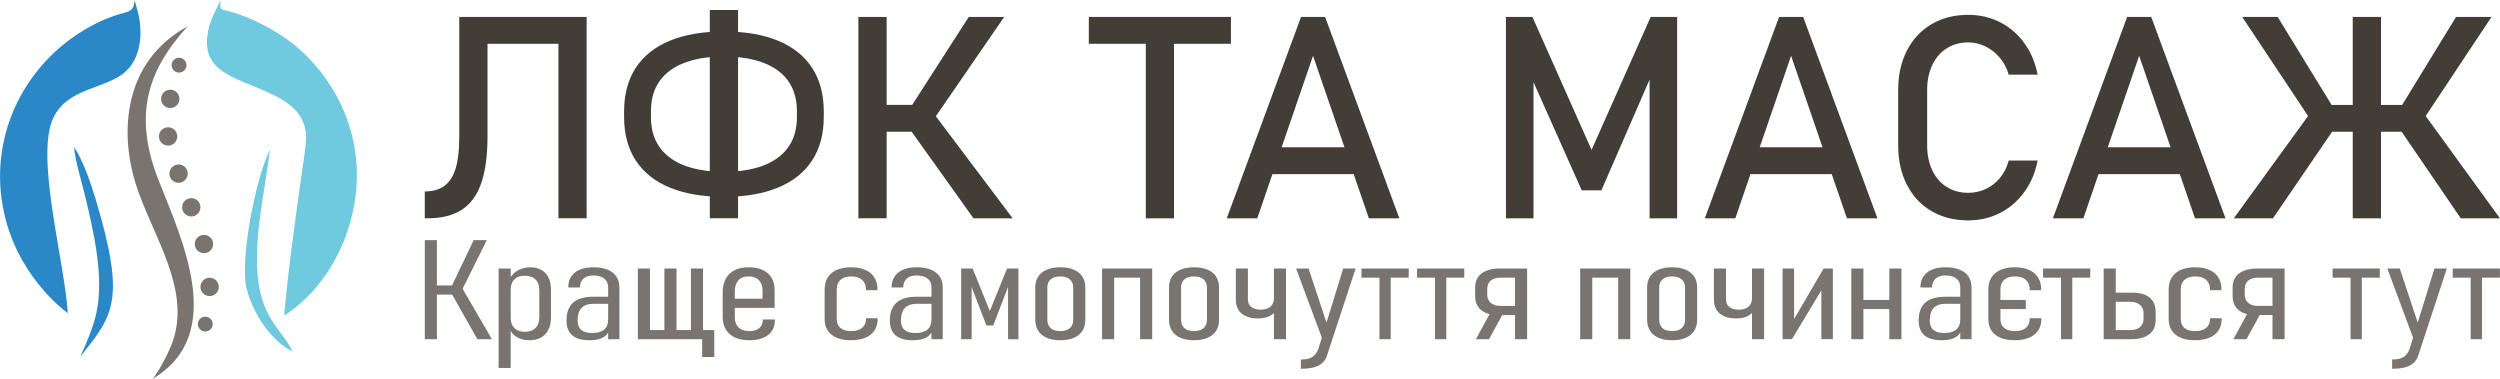
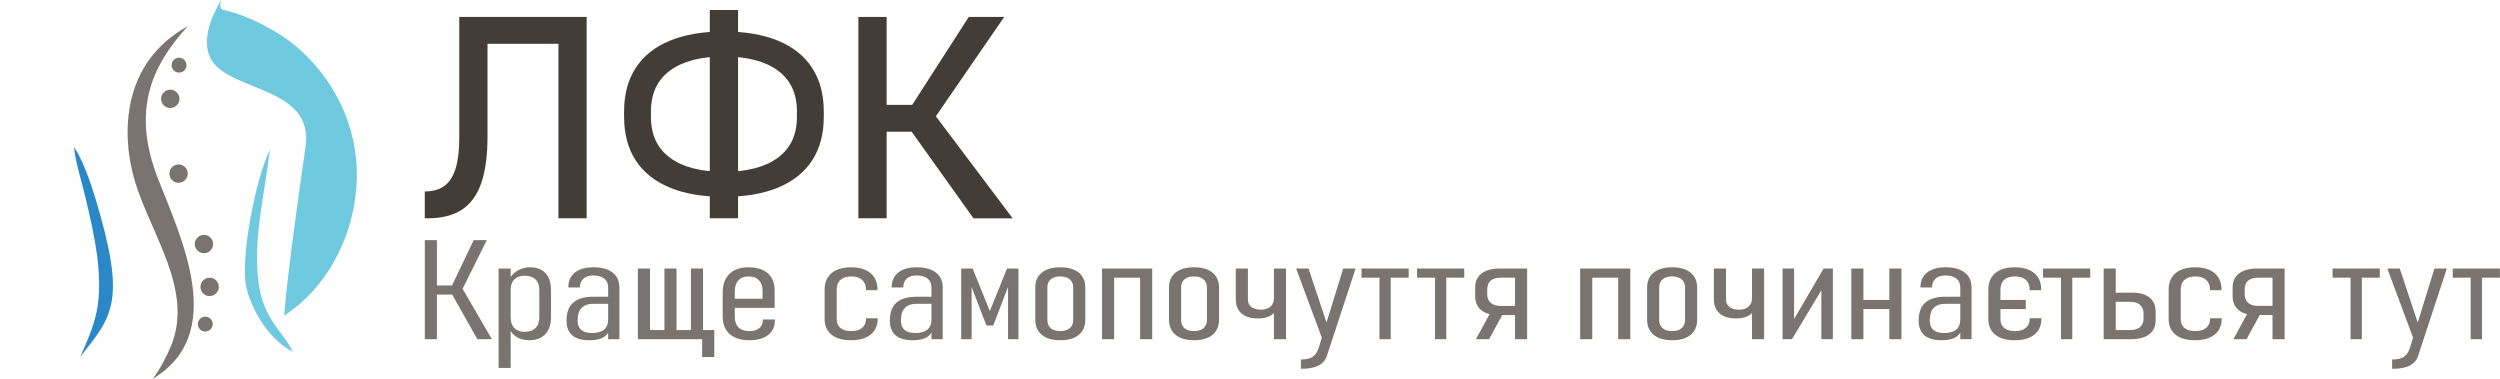
<svg xmlns="http://www.w3.org/2000/svg" xml:space="preserve" width="2000px" height="303px" version="1.1" style="shape-rendering:geometricPrecision; text-rendering:geometricPrecision; image-rendering:optimizeQuality; fill-rule:evenodd; clip-rule:evenodd" viewBox="0 0 5027.74 761.73">
  <defs>
    <style type="text/css">
   
    .fil2 {fill:#2A88C9}
    .fil0 {fill:#6FC9DF}
    .fil1 {fill:#79746F}
    .fil3 {fill:#433D38;fill-rule:nonzero}
    .fil4 {fill:#79746F;fill-rule:nonzero}
   
  </style>
  </defs>
  <g id="Слой_x0020_1">
    <g id="_2933300258288">
      <g>
        <g>
          <path class="fil0" d="M449.69 20.05c50.24,10.92 109.22,43.19 140.84,69.02 80.4,65.65 129.3,164.63 127.13,268.97 -2.2,105.96 -53.87,215.3 -143.26,274.77 -1.18,0.77 -2.19,1.44 -3.06,2.01 7.95,-91.05 22.34,-191.67 34.9,-282.62 2.29,-16.59 9.52,-60.49 9.38,-75.49 -1,-97.55 -142.62,-95.71 -185.81,-149.43 -23.73,-29.52 -12.81,-73.61 3.33,-105.61 1.76,-3.5 9.05,-18.49 10.9,-21.67 -0.77,7.56 -4.09,17.94 5.65,20.05z" />
          <path class="fil0" d="M542.9 300.87c-10.02,81.97 -30.05,164.84 -25.58,242.09 5.68,98.19 47.55,115.29 71.31,164.28 -57.27,-29.53 -85.53,-97.1 -92.94,-127.28 -13.83,-56.44 18.33,-222.24 47.21,-279.09z" />
        </g>
        <g>
          <path class="fil1" d="M377.54 52.78c-73.65,80.45 -113.25,170.49 -59.62,307.21 47.6,121.33 139.46,312.26 -10.75,401.74 13.38,-17.5 27.43,-43.64 36.61,-65.84 45.81,-110.79 -39.25,-223.66 -71.52,-327.94 -30.38,-98.17 -27.12,-242.82 105.28,-315.17z" />
          <path class="fil1" d="M359.95 146.01c8.24,0 14.96,-6.71 14.96,-14.95 0,-8.24 -6.72,-14.95 -14.96,-14.95 -8.23,0 -14.96,6.72 -14.96,14.95 0,8.24 6.73,14.95 14.96,14.95z" />
          <path class="fil1" d="M342.36 217.25c10.17,0 18.47,-8.3 18.47,-18.47 0,-10.17 -8.3,-18.47 -18.47,-18.47 -10.17,0 -18.48,8.3 -18.48,18.47 0,10.17 8.31,18.47 18.48,18.47z" />
-           <path class="fil1" d="M337.97 292.9c10.16,0 18.47,-8.31 18.47,-18.47 0,-10.17 -8.31,-18.48 -18.47,-18.48 -10.18,0 -18.48,8.31 -18.48,18.48 0,10.16 8.29,18.47 18.48,18.47z" />
          <path class="fil1" d="M359.07 367.67c10.17,0 18.47,-8.31 18.47,-18.48 0,-10.16 -8.3,-18.47 -18.47,-18.47 -10.17,0 -18.48,8.31 -18.48,18.47 0,10.17 8.3,18.48 18.48,18.48z" />
-           <path class="fil1" d="M384.58 435.4c10.16,0 18.47,-8.3 18.47,-18.47 0,-10.17 -8.31,-18.47 -18.47,-18.47 -10.17,0 -18.48,8.3 -18.48,18.47 0,10.17 8.31,18.47 18.48,18.47z" />
+           <path class="fil1" d="M384.58 435.4z" />
          <path class="fil1" d="M410.08 509.28c10.17,0 18.48,-8.3 18.48,-18.48 0,-10.17 -8.31,-18.47 -18.48,-18.47 -10.17,0 -18.47,8.3 -18.47,18.47 0,10.18 8.3,18.48 18.47,18.48z" />
          <path class="fil1" d="M421.51 595.48c10.18,0 18.48,-8.3 18.48,-18.48 0,-10.16 -8.3,-18.47 -18.48,-18.47 -10.16,0 -18.47,8.31 -18.47,18.47 0,10.18 8.31,18.48 18.47,18.48z" />
          <path class="fil1" d="M412.73 666.73c8.24,0 14.96,-6.72 14.96,-14.96 0,-8.24 -6.72,-14.95 -14.96,-14.95 -8.24,0 -14.96,6.72 -14.96,14.95 0,8.24 6.72,14.96 14.96,14.96z" />
        </g>
        <g>
          <path class="fil2" d="M148.84 295.59c18.19,27.12 33.96,73.39 43.57,105.46 61.75,205.79 34.58,233.58 -31.25,316.75 11.48,-25.26 26.47,-59.36 32.83,-89.62 15.19,-72.2 -5.36,-159.76 -22.11,-230.66 -7.07,-29.96 -20.83,-73.21 -23.04,-101.93z" />
-           <path class="fil2" d="M246.68 26.63c-49.81,13.22 -99.73,43.5 -136.43,77.78 -111.49,104.14 -142.08,263.37 -74.94,401.57 20.53,42.26 58.26,92.01 101.08,123.83 -7.47,-110.43 -67.59,-319.94 -27.68,-396 29.5,-56.24 98.72,-54.46 139.42,-86.24 37.35,-29.17 40.1,-85.88 27.7,-128.43 -0.61,-2.09 -4.42,-16.83 -5.1,-18.85 -1.93,18.75 -6.62,21.72 -24.05,26.34z" />
        </g>
      </g>
      <g>
        <g>
          <path class="fil3" d="M854.23 385.04l0 0c16.26,0 29.57,-3.8 39.65,-11.31 10.07,-7.51 17.59,-19.21 22.43,-35.08 4.85,-15.88 7.23,-36.51 7.23,-61.99l0 -242.62 56.85 0 0 239.29c0,38.98 -4.18,70.64 -12.55,94.79 -8.37,24.25 -21.39,42.12 -38.98,53.62 -17.68,11.5 -40.69,17.3 -69.11,17.3l-5.52 0 0 -54zm268.77 -351l56.76 0 0 405 -56.76 0 0 -405zm-164.09 0l194.13 0 0 54.09 -194.13 0 0 -54.09zm496.95 361.84c-42.5,0 -78.82,-6.18 -108.77,-18.54 -29.95,-12.36 -52.86,-30.52 -68.55,-54.57 -15.68,-24.05 -23.48,-53.24 -23.48,-87.66l0 -11.12c0,-34.32 7.8,-63.51 23.48,-87.56 15.69,-24.06 38.6,-42.22 68.55,-54.57 29.95,-12.36 66.27,-18.54 108.77,-18.54 42.5,0 78.81,6.18 108.76,18.54 29.94,12.35 52.86,30.51 68.55,54.57 15.68,24.05 23.48,53.24 23.48,87.56l0 11.12c0,34.42 -7.8,63.61 -23.48,87.66 -15.69,24.05 -38.61,42.21 -68.55,54.57 -29.95,12.36 -66.26,18.54 -108.76,18.54zm-28.43 -375.73l56.85 0 0 418.89 -56.85 0 0 -418.89zm28.43 325.34c46.77,0 82.99,-9.41 108.47,-28.33 25.58,-18.82 38.32,-46.2 38.32,-82.05l0 -11.12c0,-35.84 -12.74,-63.13 -38.32,-82.05 -25.48,-18.82 -61.7,-28.24 -108.47,-28.24 -46.78,0 -83,9.42 -108.49,28.24 -25.57,18.92 -38.31,46.21 -38.31,82.05l0 11.12c0,35.85 12.74,63.23 38.31,82.05 25.49,18.92 61.71,28.33 108.49,28.33zm374.87 -128.73l117.51 -182.72 71.31 0 -160.11 232.64 -28.71 -49.92zm-0.29 44.03l49.82 -29.29 156.3 207.54 -78.82 0 -127.3 -178.25zm-104.2 -226.75l56.86 0 0 405 -56.86 0 0 -405zm27.58 176.93l126.73 0 0 54 -126.73 0 0 -54z" />
-           <path class="fil3" d="M2304.29 67.22l56.75 0 0 371.82 -56.75 0 0 -371.82zm-114.57 -33.18l285.79 0 0 54.09 -285.79 0 0 -54.09zm426.78 0l48.4 0 149.35 405 -61.32 0 -112.28 -326.76 -112.19 326.76 -61.32 0 149.36 -405zm-80.52 262.11l213.05 0 0 54 -213.05 0 0 -54zm783.77 -262.11l53.15 0 0 405 -55.42 0 0 -303.28 2.85 17.78 -99.73 229.22 -39.55 0 -99.74 -223.61 2.76 -23.39 0 303.28 -55.43 0 0 -405 53.24 0 118.94 267.43 118.93 -267.43zm258.23 0l48.39 0 149.36 405 -61.33 0 -112.28 -326.76 -112.19 326.76 -61.32 0 149.37 -405zm-80.53 262.11l213.06 0 0 54 -213.06 0 0 -54zm461 147.07c-28.04,0 -52.67,-6.17 -73.96,-18.62 -21.3,-12.46 -37.75,-30.15 -49.44,-52.96 -11.7,-22.82 -17.59,-49.35 -17.59,-79.39l0 -111.14c0,-30.04 5.89,-56.57 17.59,-79.38 11.69,-22.82 28.14,-40.51 49.44,-53.05 21.29,-12.56 45.92,-18.83 73.96,-18.83 23.2,0 44.6,5.04 64.09,14.93 19.49,9.98 35.74,23.96 48.86,42.21 13.12,18.16 21.97,39.27 26.62,63.22l0 0 -58.28 0 0 0c-3.51,-12.64 -9.41,-23.95 -17.68,-33.84 -8.27,-9.99 -17.97,-17.59 -29.1,-23.01 -11.12,-5.33 -22.62,-8.08 -34.51,-8.08 -16.54,0 -30.99,3.99 -43.44,11.98 -12.46,7.98 -22.15,19.2 -29,33.56 -6.85,14.45 -10.27,31.18 -10.27,50.29l0 111.14c0,18.92 3.42,35.65 10.27,50.1 6.85,14.55 16.54,25.68 29,33.56 12.45,7.9 26.9,11.89 43.44,11.89 12.08,0 23.58,-2.47 34.71,-7.51 11.02,-5.04 20.63,-12.46 28.9,-22.35 8.27,-9.79 14.17,-21.48 17.68,-35.08l0 0 58.28 0 0 0c-4.65,23.96 -13.59,45.07 -26.81,63.23 -13.12,18.25 -29.47,32.32 -48.96,42.21 -19.49,9.99 -40.79,14.92 -63.8,14.92zm319.55 -409.18l48.39 0 149.36 405 -61.33 0 -112.28 -326.76 -112.19 326.76 -61.32 0 149.37 -405zm-80.53 262.11l213.06 0 0 54 -213.06 0 0 -54zm630.04 -79.39l112 -182.72 71.3 0 -154.59 232.64 -28.71 -49.92zm-0.28 44.03l49.82 -29.29 150.69 207.54 -78.82 0 -121.69 -178.25zm-184.06 -29.29l49.82 29.29 -121.7 178.25 -78.82 0 150.7 -207.54zm-133.77 -197.46l71.31 0 111.99 182.72 -28.71 49.92 -154.59 -232.64zm133.48 176.93l234.45 0 0 54 -234.45 0 0 -54zm88.8 -176.93l56.85 0 0 405 -56.85 0 0 -405z" />
        </g>
        <path class="fil4" d="M908.28 575.65l44.26 -92.64 26.35 0 -54.87 110.32 -15.74 -17.68zm-0.12 14.78l21.73 -10.29 59.3 102.09 -29.21 0 -51.82 -91.8zm-53.88 -107.42l24.32 0 0 199.22 -24.32 0 0 -199.22zm16.72 91.1l59.06 0 0 18.38 -59.06 0 0 -18.38zm131.68 -34.09l24.32 0 0 200.01 -24.32 0 0 -200.01zm61.67 144.27c-9.57,0 -17.98,-2.15 -25.24,-6.5 -7.26,-4.35 -12.11,-10.29 -14.47,-17.91l2.36 -21.52c0,6.13 1.1,11.37 3.29,15.62 2.19,4.3 5.47,7.63 9.74,9.87 4.26,2.3 9.39,3.46 15.33,3.46 9.22,0 16.42,-2.61 21.55,-7.76 5.13,-5.14 7.67,-12.39 7.67,-21.7l0 -54.52c0,-9.17 -2.54,-16.24 -7.67,-21.24 -5.13,-5.05 -12.33,-7.53 -21.55,-7.53 -5.94,0 -11.07,1.08 -15.33,3.28 -4.27,2.2 -7.55,5.42 -9.74,9.63 -2.19,4.25 -3.29,9.35 -3.29,15.29l-3.51 -19.17c3.46,-8.14 9.11,-14.5 16.94,-19.13 7.84,-4.58 16.36,-6.92 25.59,-6.92 8.88,0 16.48,1.78 22.77,5.37 6.34,3.56 11.12,8.75 14.34,15.53 3.28,6.83 4.9,15.06 4.9,24.74l0 54.67c0,9.78 -1.67,18.15 -5.13,25.12 -3.45,7.01 -8.41,12.3 -14.92,15.9 -6.57,3.59 -14.41,5.42 -23.63,5.42zm158.66 -106.2c0,-7.67 -2.6,-13.61 -7.83,-17.77 -5.25,-4.22 -12.63,-6.32 -22.19,-6.32 -8.48,0 -14.99,2.1 -19.66,6.32 -4.66,4.16 -7.03,10.1 -7.03,17.77l-23.45 0c0,-12.87 4.43,-22.83 13.31,-29.94 8.93,-7.06 21.43,-10.61 37.69,-10.61 10.89,0 20.22,1.59 28.01,4.81 7.77,3.18 13.66,7.81 17.75,13.85 4.03,6.03 6.05,13.33 6.05,21.89l0 104.14 -22.65 0 0 -104.14zm-37.8 106.2c-15.28,0 -26.81,-3.32 -34.42,-9.91 -7.66,-6.65 -11.52,-16.61 -11.52,-29.98 0,-15.95 4.5,-27.92 13.43,-35.82 8.99,-7.91 22.48,-11.83 40.63,-11.83l31.24 0 2.36 14.26 -33.43 0c-10.71,0 -18.67,2.76 -23.97,8.32 -5.3,5.57 -7.95,13.94 -7.95,25.07 0,8.51 2.42,14.87 7.25,19.08 4.85,4.16 12.11,6.27 21.79,6.27 10.78,0 18.91,-2.29 24.32,-6.92 5.42,-4.59 8.07,-11.56 8.07,-20.86l3.58 11.78c-0.12,6.74 -1.73,12.4 -4.85,16.98 -3.05,4.58 -7.67,7.95 -13.71,10.19 -6.11,2.25 -13.72,3.37 -22.82,3.37zm109.89 -20.44l105.19 0 0 18.38 -105.19 0 0 -18.38zm41.05 -123.83l24.32 0 0 142.21 -24.32 0 0 -142.21zm-53.38 0l24.33 0 0 142.21 -24.33 0 0 -142.21zm129.33 123.83l24.32 0 0 54.16 -24.32 0 0 -54.16zm-22.59 -123.83l24.32 0 0 142.21 -24.32 0 0 -142.21zm117.17 144.27c-11.23,0 -20.8,-1.87 -28.76,-5.56 -7.95,-3.7 -14,-9.08 -18.21,-16.14 -4.26,-7.11 -6.33,-15.62 -6.33,-25.58l0 -49.29c0,-10.62 2.01,-19.65 6.16,-27.17 4.09,-7.48 10.03,-13.19 17.8,-17.11 7.73,-3.94 17.12,-5.9 28.01,-5.9 11.13,0 20.64,1.82 28.48,5.43 7.78,3.59 13.77,8.88 17.86,15.8 4.15,6.97 6.17,15.3 6.17,25.07l0 35.35 -89.68 0 0 -18.33 65.36 0 0 -16.46c0,-9.03 -2.49,-16.04 -7.44,-21.04 -4.95,-4.96 -11.87,-7.44 -20.75,-7.44 -8.76,0 -15.55,2.62 -20.4,7.85 -4.83,5.29 -7.25,12.72 -7.25,22.41l0 51.39c0,8.93 2.47,15.9 7.54,20.9 5.07,4.96 12.22,7.44 21.44,7.44 8.71,0 15.45,-1.96 20.23,-5.89 4.78,-3.93 7.14,-9.5 7.14,-16.7l0 -0.84 24.33 0 0 0.84c0,13.05 -4.5,23.15 -13.49,30.26 -9.05,7.16 -21.72,10.71 -38.21,10.71zm204.71 0c-11.29,0 -20.86,-1.68 -28.69,-5 -7.9,-3.32 -13.96,-8.19 -18.11,-14.55 -4.14,-6.31 -6.21,-14.02 -6.21,-23.05l0 -59.49c0,-9.4 2.07,-17.45 6.21,-24.09 4.15,-6.68 10.21,-11.78 18.16,-15.29 7.95,-3.5 17.46,-5.28 28.64,-5.28 11.24,0 20.87,1.78 28.88,5.28 7.95,3.51 14.06,8.65 18.21,15.35 4.15,6.73 6.23,14.82 6.23,24.31l0 1.12 -23.11 0 0 -1.12c0,-8.41 -2.6,-14.92 -7.79,-19.59 -5.19,-4.64 -12.51,-6.97 -21.95,-6.97 -9.23,0 -16.37,2.29 -21.5,6.82 -5.13,4.59 -7.66,11.09 -7.66,19.46l0 59.49c0,7.76 2.47,13.74 7.54,17.96 5.07,4.16 12.28,6.26 21.62,6.26 9.44,0 16.76,-2.15 21.95,-6.5 5.19,-4.35 7.79,-10.43 7.79,-18.28l0 -1.08 23.45 0 0 1.08c0,9.12 -2.08,16.93 -6.34,23.38 -4.21,6.41 -10.31,11.31 -18.38,14.73 -8.07,3.37 -17.7,5.05 -28.94,5.05zm161.9 -106.2c0,-7.67 -2.6,-13.61 -7.84,-17.77 -5.25,-4.22 -12.62,-6.32 -22.19,-6.32 -8.48,0 -14.99,2.1 -19.66,6.32 -4.66,4.16 -7.02,10.1 -7.02,17.77l-23.46 0c0,-12.87 4.44,-22.83 13.31,-29.94 8.93,-7.06 21.43,-10.61 37.69,-10.61 10.89,0 20.23,1.59 28.01,4.81 7.77,3.18 13.66,7.81 17.75,13.85 4.04,6.03 6.05,13.33 6.05,21.89l0 104.14 -22.64 0 0 -104.14zm-37.81 106.2c-15.28,0 -26.8,-3.32 -34.41,-9.91 -7.67,-6.65 -11.52,-16.61 -11.52,-29.98 0,-15.95 4.49,-27.92 13.42,-35.82 8.99,-7.91 22.48,-11.83 40.63,-11.83l31.24 0 2.36 14.26 -33.43 0c-10.71,0 -18.67,2.76 -23.97,8.32 -5.3,5.57 -7.95,13.94 -7.95,25.07 0,8.51 2.42,14.87 7.26,19.08 4.84,4.16 12.11,6.27 21.78,6.27 10.78,0 18.91,-2.29 24.32,-6.92 5.42,-4.59 8.08,-11.56 8.08,-20.86l3.57 11.78c-0.12,6.74 -1.73,12.4 -4.84,16.98 -3.06,4.58 -7.67,7.95 -13.72,10.19 -6.1,2.25 -13.72,3.37 -22.82,3.37zm189.78 -144.27l22.93 0 0 142.21 -20.91 0 0 -120.98 1.67 11.51 -31.41 81.79 -13.83 0 -31.41 -81.79 1.73 -11.51 0 120.98 -20.98 0 0 -142.21 23 0 34.57 85.48 34.64 -85.48zm107.08 144.27c-10.6,0 -19.65,-1.63 -27.19,-4.86 -7.56,-3.23 -13.26,-7.95 -17.25,-14.18 -3.91,-6.21 -5.87,-13.65 -5.87,-22.35l0 -64.67c0,-8.56 1.96,-15.9 5.87,-21.99 3.99,-6.08 9.69,-10.71 17.25,-13.89 7.54,-3.22 16.59,-4.81 27.19,-4.81 10.55,0 19.66,1.59 27.14,4.81 7.56,3.18 13.32,7.81 17.24,13.89 3.98,6.09 5.94,13.43 5.94,21.99l0 65.09c0,8.61 -1.96,15.95 -5.94,22.13 -3.92,6.17 -9.68,10.84 -17.24,14.02 -7.48,3.23 -16.59,4.82 -27.14,4.82zm-0.17 -18.38c8.3,0 14.75,-1.96 19.31,-5.89 4.55,-3.93 6.86,-9.5 6.86,-16.7l0 -65.09c0,-7.02 -2.31,-12.49 -6.92,-16.42 -4.61,-3.93 -11.07,-5.89 -19.25,-5.89 -8.24,0 -14.58,1.96 -19.08,5.89 -4.49,3.93 -6.74,9.4 -6.74,16.42l0 65.09c0,7.2 2.25,12.77 6.74,16.7 4.5,3.93 10.84,5.89 19.08,5.89zm160.68 -125.89l24.32 0 0 142.21 -24.32 0 0 -142.21zm-76.48 0l24.32 0 0 142.21 -24.32 0 0 -142.21zm19.07 0l67.9 0 0 18.38 -67.9 0 0 -18.38zm165.87 144.27c-10.6,0 -19.65,-1.63 -27.2,-4.86 -7.55,-3.23 -13.25,-7.95 -17.23,-14.18 -3.92,-6.21 -5.88,-13.65 -5.88,-22.35l0 -64.67c0,-8.56 1.96,-15.9 5.88,-21.99 3.98,-6.08 9.68,-10.71 17.23,-13.89 7.55,-3.22 16.6,-4.81 27.2,-4.81 10.55,0 19.66,1.59 27.15,4.81 7.54,3.18 13.32,7.81 17.23,13.89 3.97,6.09 5.94,13.43 5.94,21.99l0 65.09c0,8.61 -1.97,15.95 -5.94,22.13 -3.91,6.17 -9.69,10.84 -17.23,14.02 -7.49,3.23 -16.6,4.82 -27.15,4.82zm-0.18 -18.38c8.31,0 14.77,-1.96 19.31,-5.89 4.56,-3.93 6.87,-9.5 6.87,-16.7l0 -65.09c0,-7.02 -2.31,-12.49 -6.92,-16.42 -4.62,-3.93 -11.07,-5.89 -19.26,-5.89 -8.23,0 -14.57,1.96 -19.07,5.89 -4.5,3.93 -6.74,9.4 -6.74,16.42l0 65.09c0,7.2 2.24,12.77 6.74,16.7 4.5,3.93 10.84,5.89 19.07,5.89zm160.86 -125.89l24.33 0 0 142.21 -24.33 0 0 -142.21zm-31.87 100.4c-9.45,0 -17.58,-1.44 -24.26,-4.44 -6.69,-2.94 -11.76,-7.25 -15.27,-12.86 -3.46,-5.61 -5.25,-12.39 -5.25,-20.34l0 -62.76 24.32 0 0 62.33c0,6.51 2.3,11.51 6.86,15.06 4.55,3.56 10.95,5.38 19.13,5.38 8.36,0 14.81,-2.05 19.42,-6.12 4.62,-4.07 6.92,-9.73 6.92,-17.07l0 -24.79 10.84 0 0 25.21c0,12.9 -3.76,22.82 -11.19,29.88 -7.37,7.02 -17.92,10.52 -31.52,10.52zm196.18 -100.4l-57.75 175.51c-1.91,5.84 -5.01,10.66 -9.28,14.5 -4.27,3.83 -9.8,6.73 -16.6,8.65 -6.79,1.92 -15.04,2.9 -24.61,2.9l-1.84 0 0 -18.66 1.84 0c9.46,0 16.77,-1.82 21.97,-5.47 5.18,-3.65 9.04,-9.22 11.63,-16.7l49.68 -160.73 24.96 0zm-119.7 0l25.01 0 40.34 121.4 -8.93 30.26 -56.42 -151.66zm167.64 0l22.66 0 0 142.21 -22.66 0 0 -142.21zm-36.13 0l94.93 0 0 18.38 -94.93 0 0 -18.38zm147.89 0l22.65 0 0 142.21 -22.65 0 0 -142.21zm-36.14 0l94.93 0 0 18.38 -94.93 0 0 -18.38zm162.76 93.57c-9.69,0 -17.93,-1.49 -24.78,-4.44 -6.92,-2.99 -12.12,-7.29 -15.74,-12.95 -3.57,-5.66 -5.42,-12.54 -5.42,-20.58l0 -17.77c0,-7.95 1.97,-14.78 5.76,-20.44 3.81,-5.65 9.46,-9.95 16.89,-12.95 7.44,-2.95 16.31,-4.44 26.69,-4.44l42.36 0 0 18.38 -40.17 0c-8.65,0 -15.39,2.01 -20.12,5.98 -4.72,4.02 -7.09,9.69 -7.09,17.02l0 10.67c0,4.86 1.1,9.03 3.23,12.49 2.14,3.46 5.25,6.12 9.28,7.95 4.03,1.82 8.93,2.71 14.7,2.71l40.17 0 0 18.37 -45.76 0zm34.28 48.64l0 -142.21 24.34 0 0 142.21 -24.34 0zm-78.65 0l33.25 -61.12 23.11 6.31 -30.03 54.81 -26.33 0zm286.14 -142.21l24.32 0 0 142.21 -24.32 0 0 -142.21zm-76.48 0l24.32 0 0 142.21 -24.32 0 0 -142.21zm19.07 0l67.89 0 0 18.38 -67.89 0 0 -18.38zm165.87 144.27c-10.6,0 -19.65,-1.63 -27.2,-4.86 -7.55,-3.23 -13.26,-7.95 -17.24,-14.18 -3.92,-6.21 -5.87,-13.65 -5.87,-22.35l0 -64.67c0,-8.56 1.95,-15.9 5.87,-21.99 3.98,-6.08 9.69,-10.71 17.24,-13.89 7.55,-3.22 16.6,-4.81 27.2,-4.81 10.55,0 19.66,1.59 27.14,4.81 7.56,3.18 13.32,7.81 17.24,13.89 3.97,6.09 5.93,13.43 5.93,21.99l0 65.09c0,8.61 -1.96,15.95 -5.93,22.13 -3.92,6.17 -9.68,10.84 -17.24,14.02 -7.48,3.23 -16.59,4.82 -27.14,4.82zm-0.17 -18.38c8.3,0 14.75,-1.96 19.31,-5.89 4.55,-3.93 6.85,-9.5 6.85,-16.7l0 -65.09c0,-7.02 -2.3,-12.49 -6.91,-16.42 -4.61,-3.93 -11.07,-5.89 -19.25,-5.89 -8.24,0 -14.58,1.96 -19.08,5.89 -4.49,3.93 -6.74,9.4 -6.74,16.42l0 65.09c0,7.2 2.25,12.77 6.74,16.7 4.5,3.93 10.84,5.89 19.08,5.89zm160.85 -125.89l24.32 0 0 142.21 -24.32 0 0 -142.21zm-31.87 100.4c-9.45,0 -17.58,-1.44 -24.26,-4.44 -6.69,-2.94 -11.76,-7.25 -15.28,-12.86 -3.45,-5.61 -5.24,-12.39 -5.24,-20.34l0 -62.76 24.32 0 0 62.33c0,6.51 2.3,11.51 6.86,15.06 4.55,3.56 10.94,5.38 19.14,5.38 8.35,0 14.8,-2.05 19.42,-6.12 4.6,-4.07 6.91,-9.73 6.91,-17.07l0 -24.79 10.83 0 0 25.21c0,12.9 -3.75,22.82 -11.17,29.88 -7.38,7.02 -17.93,10.52 -31.53,10.52zm171.34 41.67l0 -108.49 4.03 3.55 -63.15 104.94 -18.91 0 0 -142.07 23.17 0 0 112.19 -4.1 -3.56 63.52 -108.63 18.56 0 0 142.07 -23.12 0zm136.71 -142.07l24.32 0 0 142.21 -24.32 0 0 -142.21zm-76.48 0l24.32 0 0 142.21 -24.32 0 0 -142.21zm19.07 63.18l69.74 0 0 18.33 -69.74 0 0 -18.33zm200.1 -25.11c0,-7.67 -2.59,-13.61 -7.83,-17.77 -5.24,-4.22 -12.62,-6.32 -22.19,-6.32 -8.48,0 -14.99,2.1 -19.66,6.32 -4.66,4.16 -7.02,10.1 -7.02,17.77l-23.46 0c0,-12.87 4.43,-22.83 13.31,-29.94 8.93,-7.06 21.44,-10.61 37.69,-10.61 10.89,0 20.23,1.59 28.01,4.81 7.78,3.18 13.66,7.81 17.75,13.85 4.04,6.03 6.06,13.33 6.06,21.89l0 104.14 -22.66 0 0 -104.14zm-37.8 106.2c-15.27,0 -26.8,-3.32 -34.41,-9.91 -7.67,-6.65 -11.52,-16.61 -11.52,-29.98 0,-15.95 4.49,-27.92 13.42,-35.82 8.99,-7.91 22.48,-11.83 40.64,-11.83l31.24 0 2.35 14.26 -33.43 0c-10.71,0 -18.67,2.76 -23.97,8.32 -5.3,5.57 -7.95,13.94 -7.95,25.07 0,8.51 2.42,14.87 7.26,19.08 4.84,4.16 12.11,6.27 21.78,6.27 10.78,0 18.91,-2.29 24.32,-6.92 5.42,-4.59 8.07,-11.56 8.07,-20.86l3.58 11.78c-0.12,6.74 -1.73,12.4 -4.84,16.98 -3.06,4.58 -7.67,7.95 -13.71,10.19 -6.11,2.25 -13.73,3.37 -22.83,3.37zm109.9 -81.09l59.6 0 0 18.33 -59.6 0 0 -18.33zm37.34 81.09c-11.28,0 -20.85,-1.68 -28.69,-5 -7.9,-3.32 -13.95,-8.19 -18.1,-14.55 -4.15,-6.31 -6.22,-14.02 -6.22,-23.05l0 -59.49c0,-9.4 2.07,-17.45 6.22,-24.09 4.15,-6.68 10.2,-11.78 18.15,-15.29 7.96,-3.5 17.47,-5.28 28.64,-5.28 11.25,0 20.87,1.78 28.88,5.28 7.96,3.51 14.07,8.65 18.21,15.35 4.16,6.73 6.23,14.82 6.23,24.31l0 1.12 -23.11 0 0 -1.12c0,-8.41 -2.59,-14.92 -7.79,-19.59 -5.18,-4.64 -12.5,-6.97 -21.95,-6.97 -9.22,0 -16.37,2.29 -21.5,6.82 -5.13,4.59 -7.66,11.09 -7.66,19.46l0 59.49c0,7.76 2.47,13.74 7.55,17.96 5.07,4.16 12.28,6.26 21.61,6.26 9.45,0 16.77,-2.15 21.95,-6.5 5.2,-4.35 7.79,-10.43 7.79,-18.28l0 -1.08 23.45 0 0 1.08c0,9.12 -2.07,16.93 -6.34,23.38 -4.2,6.41 -10.31,11.31 -18.38,14.73 -8.07,3.37 -17.69,5.05 -28.94,5.05zm93.14 -144.27l22.65 0 0 142.21 -22.65 0 0 -142.21zm-36.13 0l94.92 0 0 18.38 -94.92 0 0 -18.38zm134.74 123.83l40.18 0c8.7,0 15.39,-2.01 20.11,-5.98 4.73,-4.02 7.08,-9.73 7.08,-17.03l0 -10.66c0,-4.86 -1.09,-9.02 -3.22,-12.49 -2.13,-3.46 -5.24,-6.12 -9.28,-7.94 -4.03,-1.83 -8.93,-2.72 -14.69,-2.72l-40.18 0 0 -18.37 45.77 0c9.68,0 17.92,1.49 24.83,4.44 6.87,2.99 12.05,7.3 15.69,12.95 3.56,5.66 5.4,12.54 5.4,20.58l0 17.77c0,7.95 -1.89,14.78 -5.76,20.44 -3.79,5.65 -9.44,9.96 -16.88,12.95 -7.44,2.95 -16.31,4.44 -26.68,4.44l-42.37 0 0 -18.38zm-12.84 -123.83l24.31 0 0 142.21 -24.31 0 0 -142.21zm183.73 144.27c-11.3,0 -20.87,-1.68 -28.7,-5 -7.9,-3.32 -13.96,-8.19 -18.1,-14.55 -4.15,-6.31 -6.22,-14.02 -6.22,-23.05l0 -59.49c0,-9.4 2.07,-17.45 6.22,-24.09 4.14,-6.68 10.2,-11.78 18.16,-15.29 7.94,-3.5 17.46,-5.28 28.64,-5.28 11.24,0 20.86,1.78 28.87,5.28 7.95,3.51 14.06,8.65 18.21,15.35 4.16,6.73 6.23,14.82 6.23,24.31l0 1.12 -23.11 0 0 -1.12c0,-8.41 -2.6,-14.92 -7.79,-19.59 -5.18,-4.64 -12.5,-6.97 -21.95,-6.97 -9.22,0 -16.36,2.29 -21.5,6.82 -5.13,4.59 -7.66,11.09 -7.66,19.46l0 59.49c0,7.76 2.48,13.74 7.55,17.96 5.07,4.16 12.27,6.26 21.61,6.26 9.45,0 16.77,-2.15 21.95,-6.5 5.19,-4.35 7.79,-10.43 7.79,-18.28l0 -1.08 23.45 0 0 1.08c0,9.12 -2.08,16.93 -6.34,23.38 -4.2,6.41 -10.31,11.31 -18.38,14.73 -8.07,3.37 -17.69,5.05 -28.93,5.05zm121.54 -50.7c-9.68,0 -17.92,-1.49 -24.78,-4.44 -6.91,-2.99 -12.11,-7.29 -15.73,-12.95 -3.58,-5.66 -5.42,-12.54 -5.42,-20.58l0 -17.77c0,-7.95 1.96,-14.78 5.76,-20.44 3.81,-5.65 9.46,-9.95 16.89,-12.95 7.44,-2.95 16.31,-4.44 26.68,-4.44l42.36 0 0 18.38 -40.16 0c-8.65,0 -15.39,2.01 -20.12,5.98 -4.73,4.02 -7.09,9.69 -7.09,17.02l0 10.67c0,4.86 1.1,9.03 3.23,12.49 2.13,3.46 5.25,6.12 9.28,7.95 4.02,1.82 8.93,2.71 14.7,2.71l40.16 0 0 18.37 -45.76 0zm34.29 48.64l0 -142.21 24.33 0 0 142.21 -24.33 0zm-78.66 0l33.25 -61.12 23.11 6.31 -30.02 54.81 -26.34 0zm235.66 -142.21l22.65 0 0 142.21 -22.65 0 0 -142.21zm-36.14 0l94.93 0 0 18.38 -94.93 0 0 -18.38zm229.79 0l-57.75 175.51c-1.91,5.84 -5.02,10.66 -9.28,14.5 -4.27,3.83 -9.8,6.73 -16.6,8.65 -6.79,1.92 -15.04,2.9 -24.61,2.9l-1.84 0 0 -18.66 1.84 0c9.46,0 16.77,-1.82 21.96,-5.47 5.19,-3.65 9.05,-9.22 11.64,-16.7l49.68 -160.73 24.96 0zm-119.71 0l25.02 0 40.34 121.4 -8.93 30.26 -56.43 -151.66zm167.65 0l22.65 0 0 142.21 -22.65 0 0 -142.21zm-36.13 0l94.92 0 0 18.38 -94.92 0 0 -18.38z" />
      </g>
    </g>
  </g>
</svg>